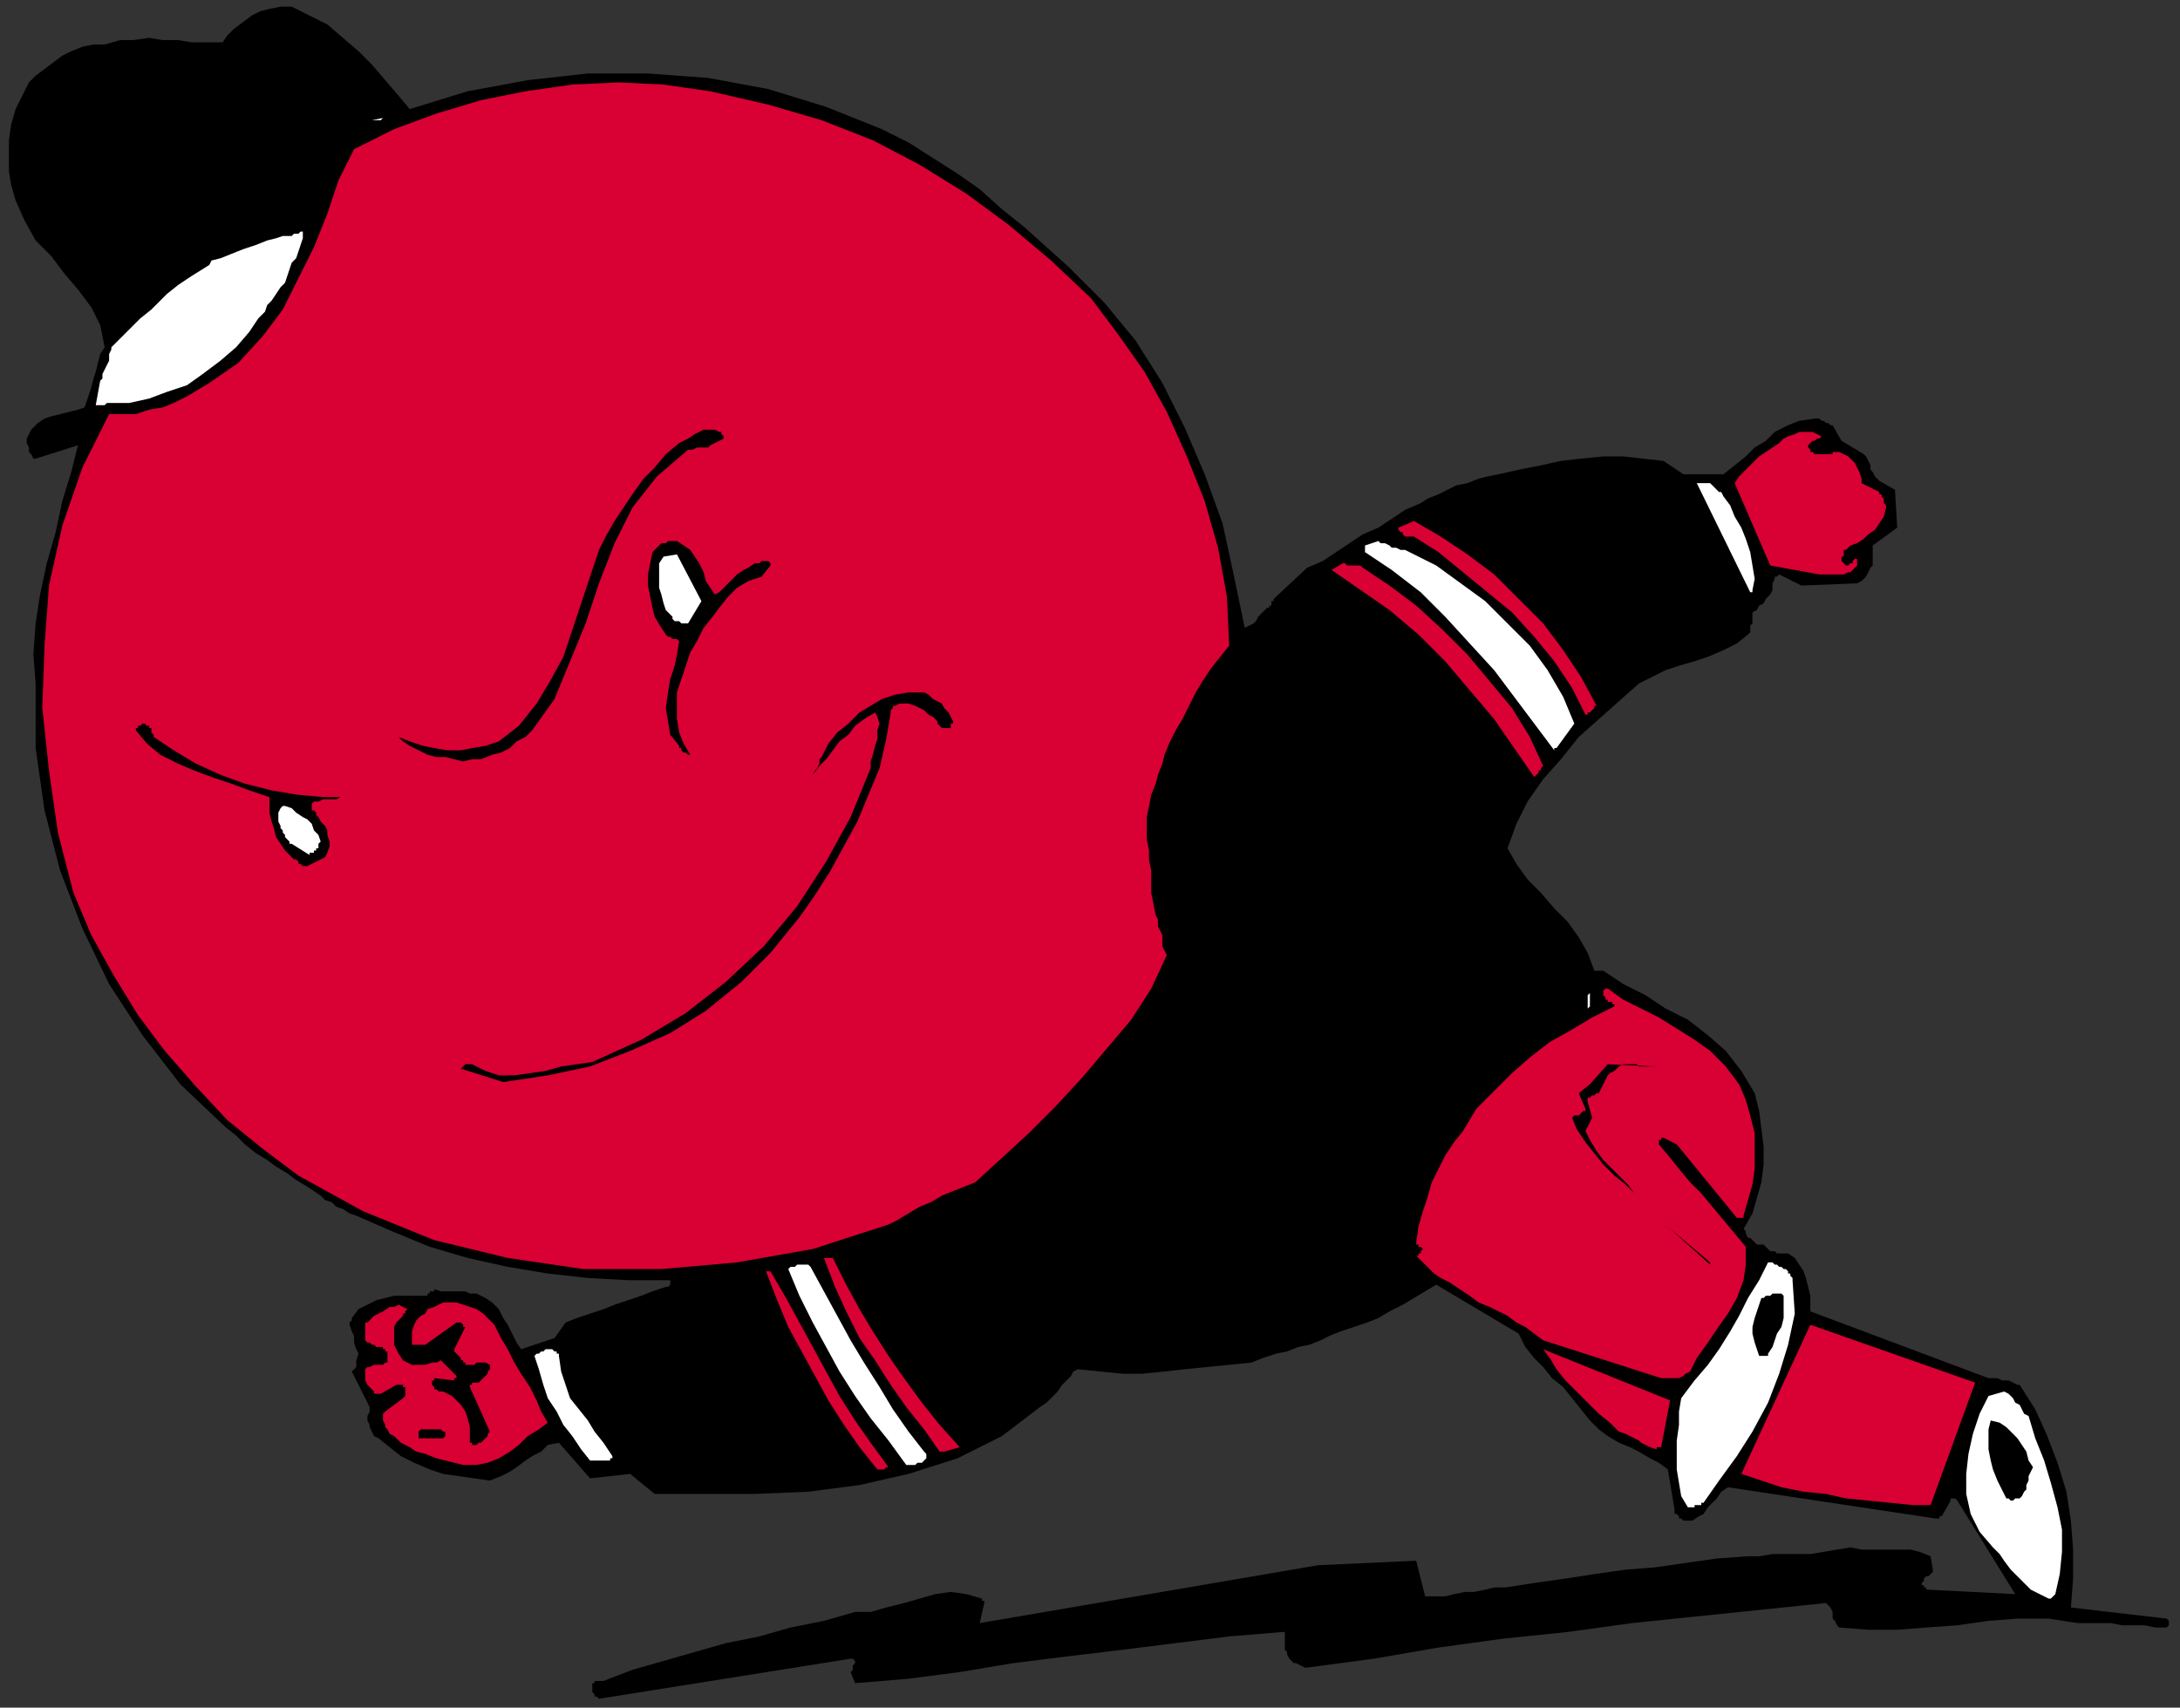
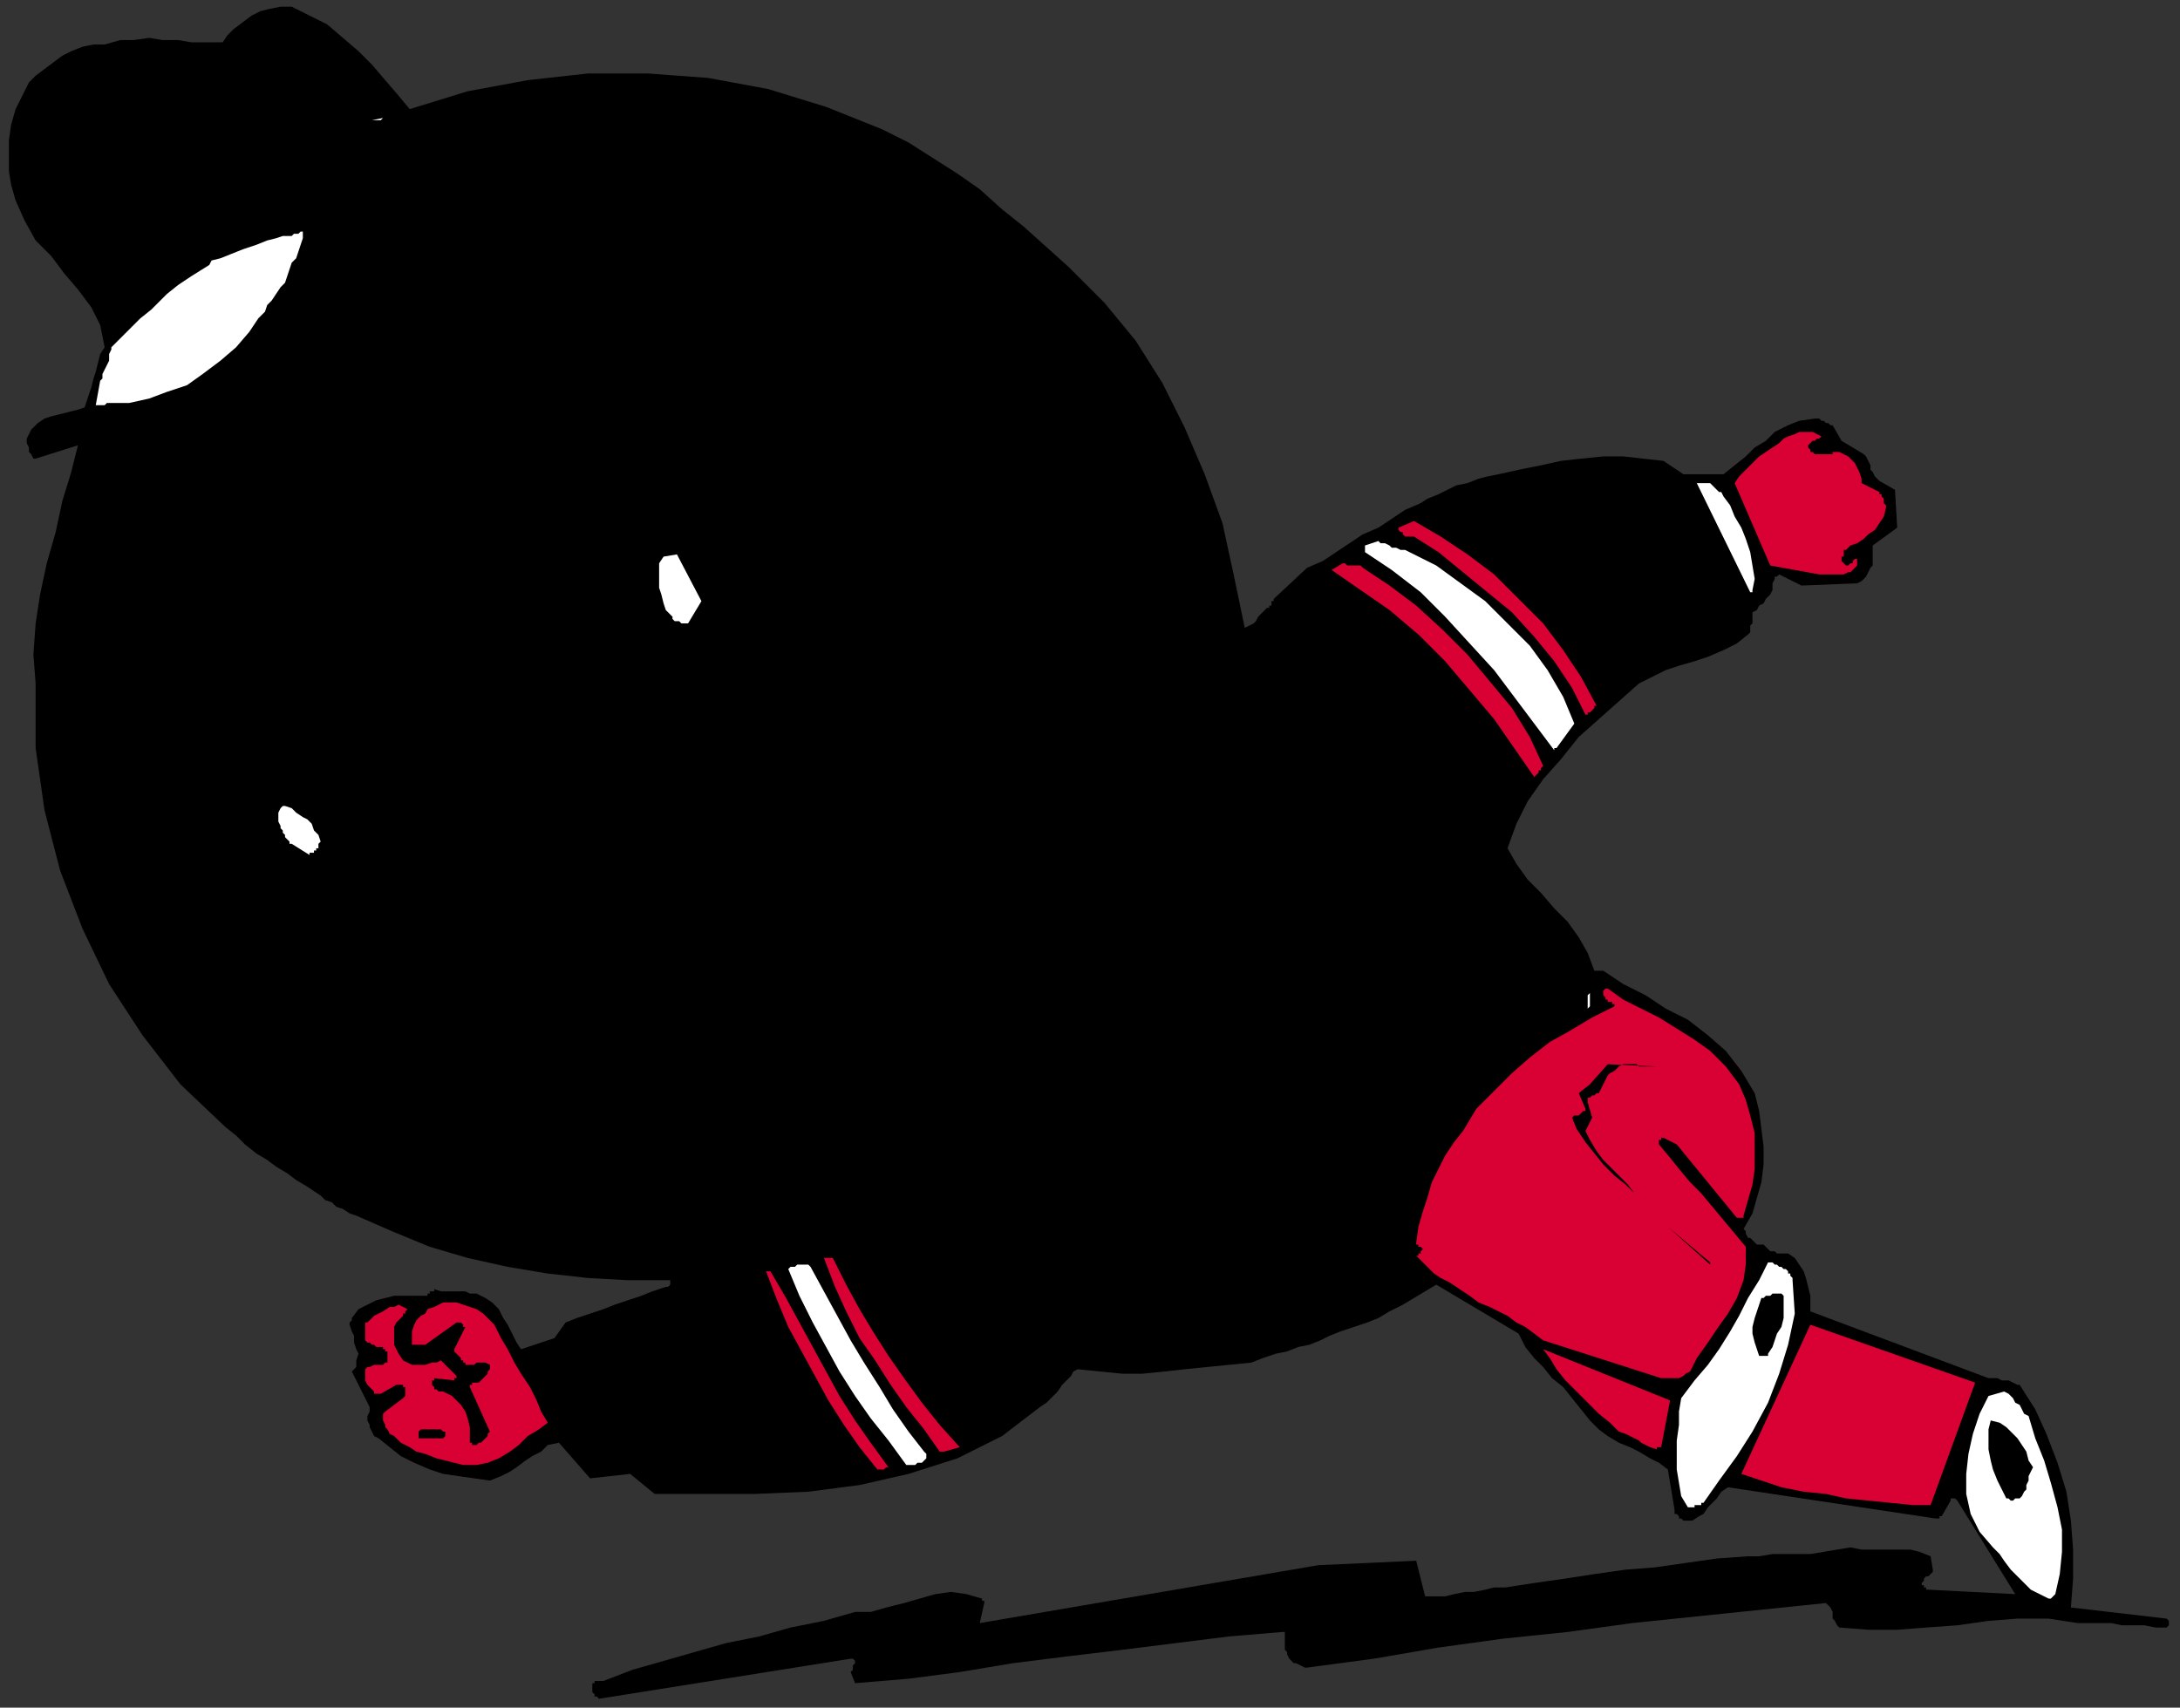
<svg xmlns="http://www.w3.org/2000/svg" xmlns:ns1="http://sodipodi.sourceforge.net/DTD/sodipodi-0.dtd" xmlns:ns2="http://www.inkscape.org/namespaces/inkscape" version="1.0" width="259.027mm" height="202.935mm" id="svg95" ns1:docname="CMISC066.WMF">
  <rect width="100%" height="100%" fill="#333333" stroke="none" />
  <ns1:namedview pagecolor="#ffffff" bordercolor="#666666" borderopacity="1" objecttolerance="10" gridtolerance="10" guidetolerance="10" ns2:pageopacity="0" ns2:pageshadow="2" ns2:window-width="640" ns2:window-height="480" id="namedview97" />
  <defs id="defs3">
    <pattern id="WMFhbasepattern" patternUnits="userSpaceOnUse" width="6" height="6" x="0" y="0" />
  </defs>
  <path style="fill:none;stroke:none;" d="  M 0,0   L 978,0   L 978,766   L 0,766   z " id="path5" />
  <path style="fill:#000000;fill-rule:evenodd;fill-opacity:1;stroke:none;" d="  M 269,763   L 382,745   L 383,745   L 384,746   L 384,746   L 384,747   L 383,748   L 383,749   L 383,750   L 382,751   L 384,756   L 408,754   L 431,751   L 455,747   L 479,744   L 504,741   L 528,738   L 552,735   L 576,733   L 577,733   L 577,734   L 577,735   L 577,737   L 577,738   L 577,739   L 577,741   L 578,742   L 578,743   L 579,745   L 580,746   L 581,747   L 582,747   L 584,748   L 586,749   L 587,749   L 617,745   L 646,740   L 675,736   L 704,733   L 733,729   L 762,726   L 791,723   L 820,720   L 821,721   L 822,722   L 823,724   L 823,725   L 823,727   L 824,728   L 825,730   L 826,731   L 839,732   L 852,732   L 865,731   L 879,730   L 893,728   L 906,727   L 920,727   L 933,729   L 938,729   L 943,729   L 948,729   L 953,730   L 958,730   L 963,730   L 968,731   L 973,731   L 974,730   L 974,730   L 974,729   L 974,729   L 974,728   L 974,728   L 973,727   L 973,727   L 930,722   L 931,709   L 931,696   L 930,683   L 928,670   L 924,657   L 919,644   L 914,633   L 907,622   L 906,622   L 904,621   L 902,620   L 901,620   L 899,620   L 897,619   L 895,619   L 893,619   L 813,589   L 813,586   L 813,582   L 812,578   L 811,574   L 810,571   L 808,568   L 806,565   L 803,563   L 802,563   L 801,563   L 800,563   L 799,563   L 798,563   L 797,562   L 797,562   L 796,562   L 795,562   L 794,561   L 794,561   L 793,560   L 793,560   L 792,559   L 791,559   L 790,559   L 789,559   L 788,558   L 787,557   L 786,556   L 785,556   L 784,554   L 784,553   L 783,552   L 787,545   L 789,538   L 791,531   L 792,523   L 792,515   L 791,507   L 790,499   L 788,491   L 782,481   L 775,472   L 767,465   L 758,458   L 748,453   L 739,447   L 729,442   L 720,436   L 720,436   L 719,436   L 719,436   L 718,436   L 718,436   L 717,436   L 717,436   L 716,436   L 713,428   L 709,421   L 704,414   L 698,408   L 692,401   L 686,395   L 681,388   L 677,381   L 681,370   L 686,360   L 693,350   L 701,341   L 709,331   L 718,323   L 727,315   L 736,307   L 742,304   L 748,301   L 754,299   L 761,297   L 767,295   L 774,292   L 780,289   L 785,285   L 786,284   L 786,282   L 786,281   L 787,280   L 787,279   L 787,278   L 787,277   L 787,275   L 789,274   L 790,272   L 792,271   L 793,269   L 795,267   L 796,265   L 796,262   L 797,260   L 797,259   L 797,259   L 797,259   L 797,259   L 797,259   L 798,259   L 798,259   L 799,258   L 809,263   L 834,262   L 836,261   L 837,260   L 838,259   L 839,257   L 840,255   L 841,254   L 841,252   L 841,250   L 841,249   L 841,248   L 841,248   L 841,247   L 841,247   L 841,246   L 841,246   L 841,245   L 852,237   L 851,220   L 844,216   L 843,215   L 842,214   L 841,212   L 840,211   L 840,209   L 839,207   L 838,205   L 837,204   L 827,198   L 823,191   L 822,191   L 821,190   L 820,190   L 819,189   L 818,189   L 817,188   L 816,188   L 815,188   L 808,189   L 803,191   L 797,194   L 793,198   L 788,201   L 784,205   L 779,209   L 774,213   L 756,213   L 747,207   L 738,206   L 729,205   L 720,205   L 710,206   L 701,207   L 692,209   L 682,211   L 673,213   L 668,214   L 664,215   L 659,217   L 654,218   L 650,220   L 646,222   L 641,224   L 638,226   L 631,229   L 625,233   L 619,237   L 612,240   L 606,244   L 600,248   L 594,252   L 587,255   L 572,269   L 572,269   L 572,270   L 571,270   L 571,270   L 571,271   L 571,272   L 570,272   L 570,273   L 569,273   L 567,275   L 566,276   L 565,277   L 564,279   L 563,280   L 561,281   L 559,282   L 554,258   L 549,235   L 541,213   L 532,192   L 522,172   L 510,153   L 496,136   L 480,120   L 470,111   L 460,102   L 450,94   L 440,85   L 430,78   L 419,71   L 408,64   L 396,58   L 371,48   L 345,40   L 318,35   L 291,33   L 264,33   L 237,36   L 210,41   L 184,49   L 179,43   L 173,36   L 167,29   L 161,23   L 154,17   L 147,11   L 139,7   L 131,3   L 126,3   L 121,4   L 117,5   L 113,7   L 109,10   L 105,13   L 102,16   L 100,19   L 93,19   L 86,19   L 80,18   L 73,18   L 67,17   L 60,18   L 54,18   L 47,20   L 42,20   L 37,21   L 32,23   L 28,25   L 24,28   L 20,31   L 16,34   L 13,37   L 10,43   L 7,49   L 5,56   L 4,63   L 4,70   L 4,77   L 5,83   L 7,90   L 11,99   L 16,108   L 23,115   L 29,123   L 35,130   L 41,138   L 45,146   L 47,156   L 45,159   L 44,163   L 43,167   L 42,170   L 41,174   L 40,177   L 39,180   L 38,183   L 35,184   L 31,185   L 27,186   L 23,187   L 20,188   L 17,190   L 14,193   L 12,197   L 12,198   L 12,199   L 13,201   L 13,202   L 13,203   L 14,204   L 15,206   L 16,206   L 35,200   L 32,212   L 28,225   L 25,239   L 21,253   L 18,267   L 16,280   L 15,294   L 16,307   L 16,336   L 20,364   L 27,391   L 37,417   L 49,442   L 64,465   L 81,487   L 101,506   L 106,510   L 110,514   L 115,518   L 120,521   L 124,524   L 129,527   L 133,530   L 138,533   L 141,535   L 144,537   L 146,539   L 149,540   L 151,542   L 154,543   L 157,545   L 160,546   L 176,553   L 193,560   L 210,565   L 228,569   L 246,572   L 264,574   L 282,575   L 299,575   L 300,575   L 301,575   L 301,576   L 301,577   L 301,577   L 300,578   L 300,578   L 299,578   L 293,580   L 288,582   L 282,584   L 276,586   L 271,588   L 265,590   L 259,592   L 254,594   L 249,601   L 234,606   L 232,603   L 230,599   L 228,595   L 226,592   L 224,588   L 221,585   L 218,583   L 214,581   L 211,581   L 209,580   L 206,580   L 204,580   L 202,580   L 200,580   L 198,580   L 195,579   L 195,580   L 194,580   L 194,580   L 193,580   L 193,581   L 192,581   L 192,582   L 191,582   L 186,582   L 182,582   L 177,582   L 173,583   L 169,584   L 165,586   L 161,588   L 158,592   L 158,593   L 158,593   L 157,594   L 157,594   L 157,594   L 157,595   L 157,595   L 157,595   L 158,598   L 159,600   L 159,603   L 160,606   L 161,608   L 160,611   L 160,614   L 158,616   L 166,632   L 166,634   L 165,636   L 165,638   L 166,640   L 166,641   L 167,643   L 168,645   L 170,646   L 175,650   L 180,654   L 186,657   L 193,660   L 199,662   L 206,663   L 213,664   L 220,665   L 225,663   L 229,661   L 232,659   L 236,656   L 239,654   L 243,652   L 246,649   L 251,648   L 265,664   L 283,662   L 294,671   L 316,671   L 339,671   L 363,670   L 386,667   L 408,662   L 430,655   L 450,645   L 467,632   L 470,630   L 473,627   L 475,625   L 477,622   L 479,620   L 481,618   L 482,616   L 484,615   L 494,616   L 504,617   L 513,617   L 523,616   L 532,615   L 542,614   L 552,613   L 562,612   L 567,610   L 573,608   L 578,607   L 583,605   L 588,604   L 593,602   L 597,600   L 602,598   L 608,596   L 614,594   L 619,592   L 624,589   L 630,586   L 635,583   L 640,580   L 645,577   L 682,599   L 685,605   L 689,610   L 693,614   L 697,619   L 702,623   L 706,628   L 710,633   L 714,638   L 718,642   L 722,645   L 727,648   L 732,650   L 736,652   L 741,655   L 745,657   L 749,660   L 752,678   L 752,679   L 752,680   L 753,680   L 754,681   L 754,682   L 755,682   L 756,683   L 757,683   L 760,683   L 763,681   L 765,680   L 767,677   L 769,675   L 771,673   L 773,670   L 776,668   L 869,682   L 869,682   L 869,682   L 870,682   L 870,682   L 870,682   L 871,682   L 871,681   L 872,681   L 876,674   L 876,673   L 876,673   L 877,673   L 877,673   L 877,673   L 878,673   L 878,673   L 879,674   L 905,716   L 866,714   L 866,714   L 865,714   L 865,714   L 865,713   L 864,713   L 864,713   L 864,712   L 863,712   L 863,711   L 864,710   L 864,709   L 865,708   L 866,708   L 867,707   L 868,706   L 868,705   L 867,699   L 862,697   L 858,696   L 854,696   L 850,696   L 845,696   L 841,696   L 836,696   L 831,695   L 825,696   L 819,697   L 813,698   L 807,698   L 802,698   L 796,698   L 790,699   L 785,699   L 771,700   L 757,702   L 743,704   L 730,705   L 716,707   L 703,709   L 689,711   L 676,713   L 671,713   L 667,714   L 662,715   L 658,715   L 653,716   L 649,717   L 645,717   L 640,717   L 636,701   L 592,703   L 440,729   L 442,720   L 442,720   L 442,720   L 442,719   L 442,719   L 441,719   L 441,718   L 441,718   L 441,718   L 434,716   L 427,715   L 420,716   L 413,718   L 406,720   L 398,722   L 391,724   L 384,724   L 370,728   L 355,731   L 341,735   L 326,738   L 312,742   L 298,746   L 284,750   L 271,755   L 270,755   L 270,755   L 269,755   L 269,755   L 269,755   L 268,755   L 268,755   L 268,755   L 268,755   L 267,755   L 267,755   L 267,755   L 267,755   L 267,755   L 267,756   L 266,756   L 266,757   L 266,758   L 266,759   L 266,760   L 267,761   L 267,762   L 268,762   L 269,763   L 269,763   L 269,763   L 269,763   L 269,763  z " id="path7" />
  <path style="fill:#ffffff;fill-rule:evenodd;fill-opacity:1;stroke:none;" d="  M 920,718   L 920,718   L 921,718   L 921,718   L 922,717   L 922,717   L 922,717   L 922,717   L 923,716   L 925,707   L 926,697   L 926,687   L 924,677   L 921,666   L 918,656   L 914,646   L 911,636   L 909,635   L 908,633   L 907,631   L 905,630   L 904,628   L 903,627   L 902,626   L 900,625   L 893,627   L 889,635   L 886,644   L 884,653   L 883,662   L 883,671   L 885,680   L 889,688   L 895,695   L 898,698   L 900,701   L 903,705   L 906,708   L 909,711   L 912,714   L 916,716   L 920,718  z " id="path9" />
  <path style="fill:#ffffff;fill-rule:evenodd;fill-opacity:1;stroke:none;" d="  M 760,677   L 761,677   L 761,676   L 762,676   L 762,676   L 763,676   L 764,676   L 764,675   L 765,675   L 772,665   L 780,654   L 787,643   L 794,630   L 799,617   L 803,604   L 806,590   L 805,575   L 805,574   L 804,573   L 804,573   L 804,572   L 803,572   L 803,571   L 803,571   L 803,571   L 802,570   L 801,570   L 800,569   L 799,569   L 798,568   L 797,568   L 796,567   L 794,567   L 790,575   L 785,583   L 781,591   L 777,598   L 772,606   L 767,613   L 761,620   L 755,628   L 754,634   L 754,640   L 753,647   L 753,653   L 753,660   L 754,666   L 755,672   L 758,677   L 758,677   L 759,677   L 759,677   L 759,677   L 760,677   L 760,677   L 760,677   L 760,677  z " id="path11" />
  <path style="fill:#d90033;fill-rule:evenodd;fill-opacity:1;stroke:none;" d="  M 859,676   L 867,676   L 887,621   L 813,595   L 782,662   L 791,665   L 800,668   L 810,670   L 820,671   L 829,673   L 839,674   L 849,675   L 859,676  z " id="path13" />
  <path style="fill:#000000;fill-rule:evenodd;fill-opacity:1;stroke:none;" d="  M 903,674   L 903,674   L 904,674   L 904,674   L 905,673   L 905,673   L 906,673   L 907,673   L 907,673   L 908,672   L 909,670   L 910,669   L 910,667   L 911,665   L 911,663   L 912,661   L 913,659   L 911,656   L 910,652   L 908,649   L 906,646   L 904,644   L 901,641   L 898,639   L 894,638   L 893,642   L 893,647   L 893,651   L 894,656   L 895,660   L 897,665   L 899,669   L 901,673   L 901,673   L 901,673   L 902,673   L 902,673   L 902,673   L 902,673   L 902,673   L 903,674  z " id="path15" />
  <path style="fill:#000000;fill-rule:evenodd;fill-opacity:1;stroke:none;" d="  M 304,669   L 385,662   L 385,662   L 385,661   L 385,661   L 386,661   L 386,661   L 386,660   L 386,660   L 386,659   L 379,650   L 372,640   L 366,630   L 360,619   L 355,609   L 349,597   L 344,586   L 340,574   L 261,594   L 256,606   L 260,616   L 265,625   L 269,634   L 274,642   L 280,650   L 287,657   L 294,663   L 303,669   L 303,669   L 303,669   L 303,669   L 304,669  z " id="path17" />
  <path style="fill:#000000;fill-rule:evenodd;fill-opacity:1;stroke:none;" d="  M 905,666   L 906,665   L 907,663   L 907,661   L 907,659   L 906,657   L 906,655   L 905,653   L 904,651   L 903,650   L 903,649   L 902,649   L 902,648   L 901,648   L 901,648   L 900,647   L 900,647   L 899,649   L 899,651   L 899,654   L 899,657   L 900,660   L 901,663   L 903,665   L 904,667   L 904,667   L 904,667   L 904,667   L 905,667   L 905,667   L 905,667   L 905,666   L 905,666  z " id="path19" />
  <path style="fill:#d90033;fill-rule:evenodd;fill-opacity:1;stroke:none;" d="  M 395,660   L 395,660   L 396,660   L 396,660   L 397,660   L 397,660   L 398,659   L 398,659   L 399,659   L 391,648   L 384,638   L 377,627   L 371,616   L 365,605   L 359,594   L 353,583   L 346,571   L 346,571   L 346,571   L 346,571   L 345,571   L 345,571   L 345,571   L 344,571   L 344,571   L 349,584   L 354,596   L 360,607   L 366,618   L 372,629   L 379,640   L 386,650   L 394,660   L 394,660   L 394,660   L 395,660   L 395,660  z " id="path21" />
  <path style="fill:#d90033;fill-rule:evenodd;fill-opacity:1;stroke:none;" d="  M 208,658   L 214,658   L 219,657   L 224,655   L 229,652   L 233,649   L 237,645   L 242,642   L 246,639   L 243,634   L 241,629   L 238,623   L 234,617   L 231,612   L 228,606   L 225,601   L 222,595   L 219,592   L 217,590   L 214,588   L 211,587   L 208,586   L 205,585   L 202,585   L 199,585   L 197,586   L 195,587   L 192,588   L 191,590   L 189,591   L 187,593   L 186,595   L 185,598   L 185,599   L 185,600   L 185,601   L 185,602   L 185,602   L 185,603   L 185,604   L 185,604   L 191,604   L 205,594   L 206,594   L 206,594   L 207,594   L 207,594   L 208,595   L 208,595   L 208,596   L 209,596   L 204,606   L 204,607   L 205,608   L 205,608   L 205,608   L 206,609   L 206,609   L 207,610   L 207,611   L 207,611   L 208,611   L 208,612   L 209,612   L 209,612   L 209,613   L 210,613   L 211,613   L 212,613   L 213,613   L 214,612   L 215,612   L 216,612   L 217,612   L 218,612   L 220,613   L 220,614   L 220,615   L 220,615   L 219,616   L 219,617   L 218,618   L 217,619   L 216,620   L 216,620   L 215,621   L 215,621   L 214,621   L 214,621   L 214,621   L 213,621   L 212,621   L 212,621   L 212,621   L 212,622   L 211,622   L 211,622   L 211,623   L 211,623   L 211,623   L 220,643   L 219,644   L 219,645   L 218,646   L 217,647   L 216,648   L 215,648   L 214,649   L 213,649   L 213,649   L 213,649   L 212,649   L 212,649   L 212,649   L 212,648   L 211,648   L 211,648   L 211,644   L 211,641   L 210,637   L 209,634   L 207,631   L 205,629   L 203,627   L 199,625   L 198,625   L 197,625   L 197,625   L 196,624   L 196,624   L 195,624   L 195,623   L 194,622   L 194,622   L 194,621   L 194,621   L 194,621   L 194,620   L 194,620   L 195,620   L 195,619   L 204,620   L 204,620   L 204,620   L 204,620   L 204,619   L 204,619   L 205,619   L 205,618   L 205,618   L 198,611   L 196,612   L 194,612   L 191,613   L 189,613   L 187,613   L 185,613   L 183,612   L 181,611   L 179,608   L 178,606   L 177,604   L 177,602   L 177,600   L 177,598   L 177,596   L 178,594   L 179,593   L 180,592   L 181,591   L 181,590   L 182,590   L 182,589   L 183,588   L 183,588   L 181,587   L 179,586   L 177,587   L 175,587   L 172,589   L 170,590   L 168,591   L 166,593   L 166,593   L 165,594   L 165,594   L 164,594   L 164,595   L 164,595   L 164,596   L 164,596   L 164,597   L 164,598   L 164,598   L 164,598   L 164,599   L 164,599   L 164,600   L 164,601   L 164,602   L 165,603   L 166,603   L 167,604   L 168,604   L 169,605   L 171,605   L 172,605   L 172,606   L 173,606   L 173,607   L 174,607   L 174,608   L 174,609   L 174,610   L 174,611   L 174,612   L 173,612   L 172,613   L 170,613   L 169,613   L 168,613   L 166,614   L 165,614   L 164,615   L 164,617   L 164,618   L 164,620   L 165,622   L 166,623   L 167,624   L 168,625   L 168,626   L 168,626   L 169,626   L 169,626   L 169,626   L 170,626   L 170,626   L 171,626   L 178,622   L 178,622   L 178,622   L 179,622   L 179,622   L 180,622   L 180,622   L 180,622   L 181,622   L 181,623   L 182,623   L 182,624   L 182,625   L 182,626   L 182,626   L 182,627   L 181,628   L 173,634   L 172,635   L 172,637   L 172,638   L 173,640   L 173,641   L 174,642   L 175,644   L 177,645   L 180,648   L 184,650   L 187,652   L 191,653   L 196,655   L 200,656   L 204,657   L 208,658  z " id="path23" />
  <path style="fill:#ffffff;fill-rule:evenodd;fill-opacity:1;stroke:none;" d="  M 408,658   L 409,658   L 410,658   L 411,658   L 412,657   L 413,657   L 414,657   L 415,656   L 416,655   L 416,655   L 416,654   L 416,654   L 416,654   L 416,653   L 416,653   L 415,652   L 415,652   L 408,643   L 401,633   L 395,623   L 388,612   L 382,602   L 376,591   L 370,580   L 364,569   L 363,568   L 362,568   L 361,568   L 359,568   L 358,568   L 357,569   L 355,569   L 354,570   L 359,582   L 365,594   L 371,605   L 377,616   L 384,627   L 391,637   L 399,647   L 407,658   L 407,658   L 407,658   L 407,658   L 407,658   L 407,658   L 408,658   L 408,658   L 408,658  z " id="path25" />
-   <path style="fill:#ffffff;fill-rule:evenodd;fill-opacity:1;stroke:none;" d="  M 266,656   L 272,656   L 273,656   L 273,656   L 274,656   L 274,655   L 274,655   L 275,655   L 275,654   L 275,654   L 271,648   L 267,643   L 264,638   L 260,633   L 256,628   L 254,622   L 252,616   L 251,609   L 251,609   L 251,608   L 250,608   L 250,608   L 250,608   L 250,607   L 249,607   L 249,607   L 248,606   L 247,606   L 245,606   L 244,607   L 243,607   L 242,608   L 241,608   L 240,609   L 242,615   L 244,622   L 246,628   L 250,634   L 253,640   L 257,645   L 261,651   L 265,656   L 265,656   L 265,656   L 266,656   L 266,656   L 266,656   L 266,656   L 266,656   L 266,656  z " id="path27" />
  <path style="fill:#d90033;fill-rule:evenodd;fill-opacity:1;stroke:none;" d="  M 424,652   L 431,650   L 422,640   L 414,630   L 406,619   L 399,609   L 392,598   L 386,588   L 380,577   L 374,565   L 373,565   L 373,565   L 372,565   L 372,565   L 371,565   L 371,565   L 370,565   L 370,565   L 375,578   L 380,589   L 386,601   L 393,611   L 400,622   L 407,632   L 415,642   L 422,652   L 422,652   L 423,652   L 423,652   L 423,652   L 423,652   L 423,652   L 424,652   L 424,652  z " id="path29" />
  <path style="fill:#d90033;fill-rule:evenodd;fill-opacity:1;stroke:none;" d="  M 744,650   L 744,650   L 745,650   L 745,650   L 745,650   L 745,650   L 746,650   L 746,650   L 746,650   L 750,629   L 693,606   L 696,610   L 699,615   L 703,620   L 708,625   L 713,630   L 718,635   L 723,639   L 727,643   L 730,644   L 732,645   L 734,646   L 736,647   L 737,648   L 739,649   L 741,650   L 744,651   L 744,651   L 744,650   L 744,650   L 744,650  z " id="path31" />
  <path style="fill:#000000;fill-rule:evenodd;fill-opacity:1;stroke:none;" d="  M 189,646   L 198,646   L 198,646   L 199,646   L 199,646   L 200,645   L 200,645   L 200,645   L 200,644   L 200,643   L 199,643   L 198,642   L 197,642   L 195,642   L 194,642   L 192,642   L 191,642   L 189,642   L 189,642   L 188,643   L 188,643   L 188,644   L 188,644   L 188,645   L 188,646   L 188,646   L 188,646   L 189,646   L 189,646   L 189,646  z " id="path33" />
-   <path style="fill:#d90033;fill-rule:evenodd;fill-opacity:1;stroke:none;" d="  M 438,531   L 450,520   L 462,509   L 474,497   L 486,484   L 497,471   L 508,458   L 517,444   L 524,429   L 523,427   L 522,425   L 522,423   L 522,420   L 521,418   L 520,416   L 520,413   L 519,411   L 518,406   L 517,401   L 517,396   L 517,391   L 516,386   L 516,382   L 515,377   L 515,372   L 515,367   L 516,362   L 517,357   L 519,352   L 520,348   L 522,343   L 523,339   L 525,334   L 528,328   L 531,323   L 534,317   L 537,311   L 540,306   L 544,300   L 548,295   L 552,290   L 551,268   L 547,246   L 541,225   L 533,205   L 524,185   L 514,167   L 502,150   L 490,134   L 472,117   L 453,101   L 434,87   L 413,74   L 392,63   L 369,54   L 345,47   L 319,41   L 298,38   L 278,37   L 257,38   L 236,41   L 216,45   L 196,51   L 177,58   L 159,67   L 152,81   L 147,96   L 141,111   L 134,125   L 127,139   L 118,151   L 107,163   L 94,172   L 89,175   L 84,178   L 78,181   L 73,183   L 67,184   L 61,186   L 55,186   L 49,186   L 37,210   L 28,236   L 22,263   L 20,290   L 19,318   L 22,346   L 26,374   L 33,401   L 41,420   L 51,438   L 62,456   L 74,472   L 88,488   L 102,503   L 118,516   L 134,528   L 163,544   L 195,557   L 228,565   L 262,570   L 297,570   L 331,567   L 365,561   L 399,550   L 403,548   L 408,545   L 413,542   L 418,540   L 423,537   L 428,535   L 433,533   L 438,531  z " id="path35" />
  <path style="fill:#000000;fill-rule:evenodd;fill-opacity:1;stroke:none;" d="  M 440,538   L 433,541   L 426,544   L 419,547   L 412,550   L 404,552   L 397,555   L 390,558   L 383,562   L 383,567   L 385,573   L 387,579   L 390,584   L 394,589   L 397,595   L 400,600   L 403,605   L 407,610   L 411,616   L 415,622   L 419,627   L 424,632   L 428,637   L 433,641   L 439,645   L 444,642   L 449,640   L 453,637   L 458,633   L 462,629   L 466,625   L 470,621   L 472,616   L 472,616   L 472,615   L 473,615   L 473,614   L 473,614   L 473,613   L 473,613   L 473,613   L 494,612   L 515,611   L 536,609   L 557,605   L 578,600   L 599,594   L 618,586   L 637,576   L 636,575   L 635,574   L 634,573   L 633,572   L 631,571   L 630,569   L 630,568   L 629,566   L 630,553   L 633,540   L 638,529   L 644,518   L 651,507   L 658,497   L 666,488   L 674,478   L 679,474   L 684,470   L 689,467   L 695,464   L 699,461   L 704,458   L 707,453   L 710,448   L 710,447   L 710,447   L 710,446   L 710,446   L 709,446   L 709,445   L 709,444   L 709,444   L 710,441   L 710,438   L 710,435   L 709,433   L 708,430   L 707,428   L 705,425   L 704,424   L 699,419   L 695,415   L 691,411   L 687,406   L 683,402   L 680,398   L 677,394   L 675,390   L 673,411   L 672,411   L 672,411   L 672,411   L 672,412   L 672,412   L 671,412   L 671,411   L 670,411   L 669,405   L 668,398   L 669,392   L 670,385   L 672,379   L 675,372   L 678,367   L 681,361   L 681,360   L 682,359   L 683,359   L 683,358   L 684,357   L 684,357   L 684,356   L 685,355   L 680,345   L 675,335   L 669,327   L 662,319   L 655,311   L 647,303   L 639,295   L 632,287   L 627,283   L 622,279   L 617,275   L 612,271   L 607,267   L 602,265   L 596,264   L 590,263   L 577,274   L 566,285   L 556,297   L 547,310   L 539,323   L 532,337   L 527,352   L 523,368   L 523,374   L 524,380   L 524,386   L 525,391   L 526,397   L 527,402   L 528,408   L 529,414   L 529,424   L 527,433   L 523,442   L 518,450   L 513,458   L 507,465   L 501,473   L 496,481   L 489,489   L 481,496   L 474,504   L 467,511   L 460,518   L 453,524   L 446,531   L 440,538  z " id="path37" />
  <path style="fill:#000000;fill-rule:evenodd;fill-opacity:1;stroke:none;" d="  M 858,629   L 809,613   L 858,629  z " id="path39" />
  <path style="fill:#d90033;fill-rule:evenodd;fill-opacity:1;stroke:none;" d="  M 746,619   L 748,619   L 749,619   L 751,619   L 753,619   L 754,619   L 756,618   L 757,617   L 759,616   L 762,610   L 767,603   L 771,597   L 776,590   L 780,583   L 783,575   L 784,568   L 784,560   L 779,554   L 774,548   L 769,542   L 764,536   L 759,531   L 754,525   L 750,520   L 745,514   L 745,513   L 745,513   L 745,512   L 745,512   L 746,512   L 746,511   L 747,511   L 747,511   L 753,514   L 780,547   L 781,547   L 781,547   L 781,547   L 782,547   L 782,547   L 782,547   L 783,547   L 783,546   L 785,539   L 787,532   L 788,525   L 788,517   L 788,509   L 786,501   L 784,494   L 781,487   L 775,479   L 768,472   L 761,467   L 753,462   L 745,457   L 737,453   L 729,449   L 722,444   L 721,444   L 720,445   L 720,445   L 720,446   L 720,447   L 721,448   L 721,449   L 722,449   L 722,450   L 722,450   L 723,450   L 723,450   L 724,450   L 724,451   L 725,451   L 725,452   L 715,457   L 705,463   L 696,468   L 687,475   L 679,482   L 671,490   L 663,498   L 657,508   L 653,513   L 649,519   L 646,525   L 643,531   L 641,538   L 639,544   L 637,551   L 636,558   L 636,558   L 636,559   L 637,559   L 637,559   L 637,560   L 638,560   L 638,560   L 639,561   L 639,561   L 638,562   L 638,562   L 638,562   L 638,563   L 637,563   L 637,564   L 636,564   L 639,567   L 641,569   L 644,572   L 647,574   L 651,576   L 654,578   L 657,580   L 660,582   L 664,585   L 669,587   L 673,589   L 677,591   L 681,594   L 685,596   L 689,599   L 693,602   L 746,619  z " id="path41" />
  <path style="fill:#000000;fill-rule:evenodd;fill-opacity:1;stroke:none;" d="  M 791,609   L 792,609   L 792,609   L 793,609   L 793,609   L 793,609   L 794,609   L 794,608   L 794,608   L 796,605   L 797,602   L 798,599   L 800,596   L 801,592   L 801,589   L 801,586   L 801,582   L 800,581   L 799,581   L 797,581   L 796,581   L 795,582   L 793,582   L 792,583   L 791,583   L 790,586   L 789,589   L 788,592   L 787,596   L 787,599   L 788,603   L 789,606   L 790,609   L 790,609   L 790,609   L 791,609   L 791,609   L 791,609   L 791,609   L 791,609   L 791,609  z " id="path43" />
  <path style="fill:#000000;fill-rule:evenodd;fill-opacity:1;stroke:none;" d="  M 535,601   L 538,602   L 542,602   L 546,602   L 550,601   L 553,600   L 557,599   L 560,597   L 562,594   L 562,593   L 562,593   L 563,592   L 563,592   L 563,591   L 563,591   L 563,590   L 563,589   L 545,587   L 545,587   L 545,587   L 545,587   L 545,586   L 545,586   L 545,586   L 545,586   L 545,585   L 582,575   L 582,574   L 583,573   L 583,572   L 584,571   L 585,570   L 585,569   L 586,568   L 586,566   L 532,575   L 531,574   L 531,574   L 531,573   L 530,573   L 530,573   L 530,572   L 529,571   L 529,571   L 526,569   L 523,567   L 520,566   L 516,566   L 512,565   L 509,566   L 505,567   L 502,568   L 497,571   L 492,574   L 488,577   L 483,581   L 479,584   L 475,588   L 471,592   L 467,596   L 535,601  z " id="path45" />
  <path style="fill:#000000;fill-rule:evenodd;fill-opacity:1;stroke:none;" d="  M 793,602   L 797,587   L 796,587   L 795,587   L 794,588   L 793,589   L 793,589   L 792,590   L 792,591   L 791,592   L 791,602   L 791,602   L 792,602   L 792,602   L 792,602   L 792,602   L 793,602   L 793,602   L 793,602  z " id="path47" />
  <path style="fill:#000000;fill-rule:evenodd;fill-opacity:1;stroke:none;" d="  M 768,567   L 749,551   L 768,568   L 768,568   L 768,567   L 768,567   L 768,567  z " id="path49" />
  <path style="fill:#000000;fill-rule:evenodd;fill-opacity:1;stroke:none;" d="  M 533,563   L 545,562   L 557,562   L 569,562   L 581,561   L 592,558   L 601,553   L 609,545   L 615,535   L 616,534   L 616,534   L 616,533   L 616,532   L 616,532   L 617,531   L 617,531   L 617,531   L 601,529   L 585,548   L 584,548   L 583,548   L 582,548   L 582,547   L 581,547   L 581,546   L 580,546   L 580,545   L 580,544   L 580,544   L 581,543   L 581,543   L 581,542   L 581,541   L 581,540   L 581,540   L 570,538   L 568,539   L 567,540   L 565,542   L 564,543   L 563,545   L 562,547   L 560,549   L 559,550   L 558,551   L 556,552   L 555,552   L 553,552   L 552,552   L 550,551   L 549,551   L 547,550   L 561,531   L 561,530   L 561,530   L 561,530   L 561,530   L 560,529   L 560,529   L 560,529   L 559,529   L 559,529   L 559,529   L 559,529   L 559,529   L 558,529   L 558,529   L 558,530   L 557,530   L 542,530   L 518,559   L 518,560   L 518,560   L 518,560   L 518,561   L 518,561   L 518,561   L 518,561   L 519,562   L 533,563  z " id="path51" />
  <path style="fill:#000000;fill-rule:evenodd;fill-opacity:1;stroke:none;" d="  M 737,540   L 734,536   L 731,532   L 727,528   L 724,525   L 720,521   L 717,517   L 714,512   L 712,508   L 715,502   L 713,495   L 713,494   L 713,493   L 714,493   L 715,492   L 715,492   L 716,492   L 717,491   L 718,491   L 719,489   L 720,487   L 721,485   L 722,483   L 723,482   L 725,481   L 727,479   L 729,478   L 731,478   L 733,478   L 735,478   L 736,479   L 738,479   L 740,479   L 742,479   L 744,479   L 722,478   L 714,487   L 709,491   L 712,498   L 712,499   L 711,499   L 710,500   L 710,500   L 709,501   L 708,501   L 707,501   L 706,502   L 708,507   L 712,513   L 716,518   L 720,523   L 725,528   L 730,532   L 734,536   L 737,540  z " id="path53" />
  <path style="fill:#000000;fill-rule:evenodd;fill-opacity:1;stroke:none;" d="  M 553,524   L 563,523   L 573,523   L 583,524   L 593,524   L 603,524   L 613,523   L 622,522   L 631,519   L 633,516   L 634,512   L 635,508   L 635,504   L 635,500   L 634,497   L 633,494   L 632,491   L 628,488   L 624,486   L 619,485   L 614,484   L 609,484   L 604,484   L 599,484   L 595,486   L 588,489   L 581,492   L 575,496   L 570,501   L 565,506   L 560,511   L 555,517   L 551,522   L 551,522   L 551,523   L 551,523   L 551,524   L 551,524   L 552,525   L 552,524   L 553,524  z " id="path55" />
  <path style="fill:#000000;fill-rule:evenodd;fill-opacity:1;stroke:none;" d="  M 226,486   L 246,483   L 265,479   L 283,472   L 301,464   L 317,454   L 333,441   L 346,428   L 359,412   L 366,402   L 373,391   L 379,380   L 385,369   L 390,357   L 395,345   L 398,332   L 400,320   L 400,319   L 400,319   L 400,319   L 401,318   L 401,318   L 401,318   L 401,317   L 402,317   L 404,316   L 406,316   L 408,316   L 411,317   L 413,318   L 415,319   L 417,321   L 419,322   L 420,323   L 420,323   L 421,324   L 421,325   L 422,326   L 422,326   L 423,327   L 424,327   L 424,327   L 424,327   L 424,327   L 425,327   L 425,327   L 425,327   L 426,327   L 426,327   L 426,327   L 427,327   L 427,326   L 427,326   L 427,326   L 427,325   L 428,325   L 428,324   L 427,322   L 426,320   L 424,318   L 423,316   L 421,315   L 419,314   L 417,312   L 415,311   L 408,311   L 402,312   L 396,314   L 391,317   L 386,320   L 381,325   L 376,329   L 372,334   L 371,336   L 370,338   L 369,340   L 368,341   L 368,343   L 367,345   L 366,346   L 365,348   L 368,344   L 371,341   L 374,337   L 377,333   L 381,330   L 384,326   L 388,323   L 393,320   L 394,322   L 395,325   L 394,328   L 394,332   L 393,335   L 392,339   L 391,342   L 391,345   L 382,367   L 371,387   L 358,407   L 343,425   L 326,441   L 308,455   L 288,467   L 266,477   L 259,478   L 252,479   L 245,481   L 238,482   L 231,483   L 224,483   L 218,481   L 212,478   L 212,478   L 211,478   L 210,478   L 210,478   L 209,478   L 208,479   L 208,479   L 207,480   L 226,486  z " id="path57" />
  <path style="fill:#000000;fill-rule:evenodd;fill-opacity:1;stroke:none;" d="  M 639,483   L 641,484   L 644,484   L 647,483   L 650,483   L 652,482   L 655,481   L 657,479   L 658,476   L 659,474   L 660,471   L 661,469   L 662,467   L 662,464   L 662,462   L 662,460   L 661,458   L 659,456   L 657,455   L 655,454   L 652,453   L 650,453   L 647,453   L 644,453   L 642,453   L 639,454   L 635,456   L 632,457   L 629,458   L 626,459   L 622,460   L 619,461   L 616,462   L 615,461   L 615,460   L 616,460   L 616,459   L 617,458   L 617,458   L 618,457   L 618,456   L 618,456   L 618,456   L 618,455   L 618,455   L 618,455   L 618,454   L 618,454   L 617,454   L 616,453   L 614,452   L 612,452   L 610,451   L 608,451   L 605,451   L 604,452   L 602,453   L 600,454   L 597,456   L 595,458   L 593,460   L 592,461   L 590,463   L 590,465   L 589,468   L 590,469   L 590,470   L 590,471   L 591,472   L 591,473   L 591,474   L 592,475   L 592,476   L 598,479   L 604,480   L 609,479   L 615,478   L 621,476   L 627,474   L 633,472   L 639,470   L 639,470   L 639,470   L 639,470   L 640,470   L 640,471   L 640,471   L 640,472   L 640,472   L 640,473   L 640,474   L 639,475   L 638,476   L 637,476   L 636,477   L 636,477   L 635,478   L 635,478   L 635,478   L 635,479   L 635,479   L 635,480   L 635,480   L 635,480   L 635,481   L 635,481   L 635,482   L 635,482   L 636,483   L 637,483   L 637,483   L 638,483   L 639,483  z " id="path59" />
  <path style="fill:#ffffff;fill-rule:evenodd;fill-opacity:1;stroke:none;" d="  M 713,453   L 713,453   L 713,453   L 714,452   L 714,452   L 714,446   L 714,446   L 713,447   L 713,448   L 713,449   L 713,451   L 713,452   L 713,453   L 713,453  z " id="path61" />
  <path style="fill:#000000;fill-rule:evenodd;fill-opacity:1;stroke:none;" d="  M 138,389   L 146,385   L 147,383   L 148,380   L 148,378   L 147,375   L 147,373   L 146,371   L 144,369   L 143,367   L 142,366   L 142,365   L 141,364   L 140,364   L 140,363   L 140,362   L 140,362   L 140,361   L 141,360   L 143,360   L 145,359   L 147,359   L 149,359   L 151,359   L 153,358   L 155,358   L 145,358   L 134,357   L 122,355   L 110,352   L 99,348   L 88,343   L 78,337   L 69,331   L 69,330   L 69,330   L 68,329   L 68,329   L 68,328   L 68,328   L 68,327   L 67,327   L 67,326   L 67,326   L 66,326   L 65,325   L 65,325   L 64,325   L 63,326   L 62,326   L 62,326   L 62,326   L 62,326   L 62,327   L 61,327   L 61,327   L 61,328   L 61,328   L 66,334   L 72,339   L 80,343   L 87,346   L 95,349   L 104,352   L 112,355   L 121,358   L 121,362   L 121,365   L 122,369   L 123,372   L 124,376   L 126,379   L 128,382   L 131,385   L 132,386   L 133,386   L 134,387   L 134,388   L 135,388   L 136,389   L 137,389   L 138,389  z " id="path63" />
  <path style="fill:#ffffff;fill-rule:evenodd;fill-opacity:1;stroke:none;" d="  M 139,383   L 139,383   L 140,383   L 140,383   L 140,383   L 140,383   L 141,383   L 141,383   L 141,383   L 141,382   L 142,382   L 142,381   L 143,381   L 143,380   L 143,380   L 143,379   L 144,378   L 143,375   L 141,373   L 140,370   L 138,368   L 136,367   L 133,365   L 131,363   L 128,362   L 127,362   L 126,363   L 125,365   L 125,366   L 125,368   L 125,369   L 126,371   L 126,372   L 127,373   L 127,374   L 128,375   L 128,376   L 129,377   L 130,378   L 130,379   L 131,379   L 139,384   L 139,384   L 139,383   L 139,383   L 139,383  z " id="path65" />
  <path style="fill:#d90033;fill-rule:evenodd;fill-opacity:1;stroke:none;" d="  M 690,348   L 690,348   L 691,347   L 691,347   L 691,346   L 692,346   L 692,345   L 692,345   L 693,344   L 687,331   L 679,318   L 669,306   L 659,294   L 648,283   L 636,272   L 624,263   L 612,255   L 611,254   L 609,254   L 608,254   L 607,254   L 606,254   L 605,254   L 604,253   L 603,253   L 598,256   L 611,265   L 624,274   L 637,285   L 649,297   L 660,310   L 671,323   L 680,336   L 689,349   L 689,349   L 689,349   L 689,349   L 689,349   L 690,348   L 690,348   L 690,348   L 690,348  z " id="path67" />
  <path style="fill:#000000;fill-rule:evenodd;fill-opacity:1;stroke:none;" d="  M 208,342   L 212,341   L 216,341   L 221,339   L 225,338   L 229,336   L 232,333   L 236,331   L 239,328   L 249,314   L 256,297   L 263,280   L 269,262   L 276,244   L 284,228   L 295,214   L 309,202   L 311,202   L 313,201   L 316,201   L 318,201   L 319,200   L 321,199   L 323,198   L 325,197   L 325,197   L 325,196   L 325,196   L 324,195   L 324,195   L 324,195   L 324,194   L 323,194   L 321,193   L 319,193   L 316,193   L 314,194   L 312,195   L 309,197   L 307,198   L 305,199   L 299,204   L 294,210   L 289,215   L 284,222   L 280,228   L 276,234   L 272,241   L 269,247   L 265,259   L 261,271   L 257,283   L 253,295   L 247,306   L 241,316   L 233,326   L 224,333   L 218,335   L 212,336   L 207,337   L 201,337   L 195,336   L 190,335   L 184,333   L 179,331   L 181,333   L 184,335   L 188,337   L 192,339   L 196,340   L 200,340   L 204,341   L 208,342  z " id="path69" />
-   <path style="fill:#000000;fill-rule:evenodd;fill-opacity:1;stroke:none;" d="  M 310,339   L 307,334   L 305,329   L 304,323   L 304,317   L 304,311   L 306,305   L 308,299   L 310,293   L 313,288   L 316,282   L 320,277   L 323,273   L 327,268   L 331,264   L 336,261   L 342,259   L 346,254   L 346,253   L 345,252   L 344,252   L 343,252   L 342,252   L 341,253   L 340,253   L 339,253   L 336,255   L 334,256   L 331,258   L 329,260   L 327,262   L 325,264   L 323,266   L 321,267   L 319,264   L 317,261   L 316,257   L 314,253   L 312,250   L 310,247   L 307,245   L 304,243   L 302,243   L 300,243   L 299,244   L 297,244   L 296,245   L 295,246   L 294,247   L 293,248   L 292,253   L 291,258   L 291,263   L 292,268   L 293,273   L 294,277   L 297,282   L 299,285   L 300,286   L 301,286   L 302,287   L 303,287   L 303,287   L 304,287   L 305,288   L 305,288   L 304,294   L 303,299   L 301,305   L 300,311   L 299,318   L 300,324   L 301,330   L 305,335   L 305,336   L 306,336   L 306,337   L 307,338   L 308,338   L 309,339   L 309,339   L 310,339  z " id="path71" />
  <path style="fill:#ffffff;fill-rule:evenodd;fill-opacity:1;stroke:none;" d="  M 699,336   L 707,325   L 702,313   L 695,301   L 687,290   L 677,280   L 667,270   L 656,262   L 645,254   L 633,248   L 631,247   L 629,247   L 627,246   L 625,246   L 624,245   L 622,244   L 620,244   L 619,243   L 613,245   L 613,246   L 613,246   L 613,246   L 613,247   L 613,247   L 613,248   L 613,248   L 613,248   L 625,256   L 638,266   L 649,277   L 660,289   L 671,301   L 680,313   L 689,325   L 698,337   L 698,337   L 698,336   L 698,336   L 699,336  z " id="path73" />
  <path style="fill:#d90033;fill-rule:evenodd;fill-opacity:1;stroke:none;" d="  M 713,320   L 713,320   L 714,320   L 714,320   L 715,319   L 715,319   L 716,318   L 716,317   L 717,317   L 710,304   L 702,292   L 693,280   L 682,269   L 671,258   L 659,249   L 647,241   L 635,234   L 628,237   L 628,238   L 629,239   L 630,239   L 630,240   L 631,241   L 632,241   L 633,241   L 635,241   L 646,248   L 657,257   L 668,266   L 679,275   L 689,286   L 698,297   L 706,309   L 712,321   L 712,321   L 713,321   L 713,321   L 713,320  z " id="path75" />
  <path style="fill:#000000;fill-rule:evenodd;fill-opacity:1;stroke:none;" d="  M 722,312   L 728,308   L 735,303   L 742,299   L 749,296   L 756,292   L 764,289   L 771,286   L 780,283   L 779,273   L 777,264   L 774,255   L 770,247   L 765,238   L 760,231   L 754,224   L 747,217   L 735,212   L 722,210   L 708,210   L 694,212   L 681,215   L 667,219   L 655,224   L 643,229   L 654,237   L 665,246   L 675,256   L 686,266   L 696,277   L 705,288   L 713,300   L 720,312   L 720,312   L 720,312   L 720,312   L 720,312   L 721,312   L 721,312   L 721,312   L 722,312  z " id="path77" />
  <path style="fill:#ffffff;fill-rule:evenodd;fill-opacity:1;stroke:none;" d="  M 309,280   L 315,270   L 304,249   L 298,250   L 296,253   L 296,256   L 296,260   L 296,264   L 297,267   L 298,271   L 299,274   L 301,276   L 302,277   L 302,278   L 303,279   L 304,279   L 305,279   L 306,280   L 307,280   L 307,280   L 308,280   L 308,280   L 308,280   L 308,280   L 309,280   L 309,280   L 309,280   L 309,280  z " id="path79" />
  <path style="fill:#ffffff;fill-rule:evenodd;fill-opacity:1;stroke:none;" d="  M 787,265   L 788,260   L 787,254   L 786,248   L 784,242   L 782,237   L 779,232   L 777,227   L 774,223   L 773,221   L 772,221   L 771,220   L 770,219   L 769,218   L 769,218   L 768,217   L 767,217   L 762,217   L 786,266   L 786,266   L 786,266   L 787,266   L 787,265  z " id="path81" />
  <path style="fill:#d90033;fill-rule:evenodd;fill-opacity:1;stroke:none;" d="  M 817,258   L 819,258   L 821,258   L 823,258   L 825,258   L 828,258   L 830,257   L 831,257   L 833,255   L 833,255   L 833,255   L 834,254   L 834,254   L 834,253   L 834,252   L 834,252   L 834,251   L 834,251   L 833,251   L 833,251   L 832,252   L 832,253   L 831,253   L 831,253   L 830,254   L 830,254   L 829,254   L 829,254   L 829,254   L 828,253   L 828,253   L 828,253   L 828,253   L 827,252   L 827,251   L 827,250   L 828,250   L 828,249   L 828,248   L 828,247   L 829,247   L 831,245   L 834,244   L 837,242   L 839,240   L 842,238   L 844,235   L 846,232   L 847,228   L 847,227   L 846,226   L 846,225   L 846,224   L 845,223   L 845,222   L 844,222   L 844,221   L 836,217   L 836,215   L 835,212   L 834,210   L 833,208   L 832,207   L 830,205   L 828,204   L 826,203   L 825,203   L 825,203   L 824,203   L 824,203   L 823,203   L 823,204   L 822,204   L 822,204   L 816,204   L 815,204   L 815,204   L 814,203   L 814,203   L 813,203   L 813,202   L 813,202   L 812,201   L 812,200   L 813,199   L 813,199   L 814,198   L 815,198   L 816,197   L 817,197   L 818,196   L 816,195   L 814,194   L 811,194   L 808,194   L 806,195   L 803,196   L 801,197   L 799,199   L 796,201   L 793,203   L 790,205   L 788,207   L 785,210   L 783,212   L 781,214   L 779,217   L 795,254   L 817,258  z " id="path83" />
  <path style="fill:#000000;fill-rule:evenodd;fill-opacity:1;stroke:none;" d="  M 21,201   L 37,194   L 37,193   L 37,193   L 37,192   L 38,192   L 38,192   L 38,191   L 39,191   L 39,190   L 37,189   L 34,189   L 32,189   L 29,190   L 27,191   L 24,193   L 22,194   L 20,195   L 19,201   L 19,201   L 20,201   L 20,201   L 20,201   L 20,201   L 21,201   L 21,201   L 21,201  z " id="path85" />
-   <path style="fill:#000000;fill-rule:evenodd;fill-opacity:1;stroke:none;" d="  M 106,111   L 108,110   L 110,109   L 115,108   L 119,106   L 124,105   L 128,103   L 131,102   L 132,102   L 133,102   L 134,101   L 134,101   L 134,101   L 135,101   L 135,101   L 136,101   L 137,101   L 150,64   L 153,62   L 155,59   L 158,56   L 161,54   L 164,51   L 167,49   L 171,47   L 175,46   L 171,40   L 166,34   L 161,29   L 156,24   L 151,19   L 145,15   L 139,12   L 132,9   L 129,9   L 126,8   L 123,9   L 120,9   L 117,10   L 115,11   L 112,13   L 110,14   L 110,15   L 109,15   L 109,16   L 108,16   L 108,17   L 108,17   L 108,18   L 107,19   L 142,38   L 142,39   L 142,39   L 141,39   L 141,40   L 140,40   L 140,40   L 140,40   L 140,40   L 128,34   L 115,29   L 101,26   L 88,24   L 74,23   L 60,23   L 47,25   L 33,29   L 29,32   L 25,34   L 21,38   L 18,41   L 15,45   L 13,50   L 11,55   L 9,60   L 9,63   L 8,65   L 8,68   L 8,71   L 8,73   L 8,76   L 9,79   L 9,81   L 11,90   L 14,99   L 20,108   L 26,117   L 33,125   L 39,134   L 45,143   L 48,152   L 56,146   L 62,140   L 68,134   L 74,129   L 81,124   L 88,119   L 96,115   L 106,111  z " id="path87" />
  <path style="fill:#ffffff;fill-rule:evenodd;fill-opacity:1;stroke:none;" d="  M 127,106   L 124,107   L 120,108   L 115,110   L 109,112   L 104,114   L 99,116   L 95,117   L 94,119   L 86,124   L 80,128   L 75,132   L 72,135   L 68,139   L 63,143   L 58,148   L 50,156   L 50,157   L 49,159   L 49,162   L 48,164   L 47,166   L 46,168   L 46,170   L 45,171   L 43,182   L 43,182   L 44,182   L 44,182   L 45,182   L 46,182   L 47,182   L 48,181   L 48,181   L 58,181   L 67,179   L 75,176   L 84,173   L 91,168   L 99,162   L 106,156   L 112,149   L 114,146   L 116,143   L 119,140   L 120,137   L 122,135   L 124,132   L 126,129   L 128,127   L 129,124   L 130,121   L 131,118   L 133,116   L 134,113   L 135,110   L 136,107   L 136,105   L 136,104   L 135,104   L 134,105   L 132,105   L 131,106   L 129,106   L 128,106   L 127,106  z " id="path89" />
  <path style="fill:#000000;fill-rule:evenodd;fill-opacity:1;stroke:none;" d="  M 49,131   L 65,120   L 65,119   L 65,119   L 65,118   L 64,118   L 64,117   L 64,117   L 64,116   L 64,115   L 64,115   L 64,115   L 64,114   L 64,114   L 64,114   L 64,114   L 65,113   L 65,113   L 70,116   L 89,106   L 89,105   L 89,105   L 89,105   L 89,104   L 89,104   L 89,103   L 89,103   L 89,102   L 89,101   L 88,100   L 87,99   L 86,98   L 85,98   L 84,97   L 82,96   L 81,96   L 78,97   L 75,97   L 72,96   L 69,95   L 67,94   L 64,92   L 62,91   L 59,89   L 56,87   L 53,84   L 50,82   L 47,79   L 44,77   L 41,75   L 38,73   L 35,70   L 29,73   L 29,74   L 28,75   L 27,76   L 26,77   L 26,79   L 25,80   L 25,82   L 26,84   L 28,88   L 30,92   L 33,96   L 35,100   L 37,105   L 39,109   L 41,113   L 44,117   L 42,123   L 48,131   L 48,131   L 48,131   L 48,131   L 48,131   L 48,131   L 49,131   L 49,131   L 49,131  z " id="path91" />
  <path style="fill:#ffffff;fill-rule:evenodd;fill-opacity:1;stroke:none;" d="  M 168,54   L 169,54   L 169,54   L 170,54   L 170,54   L 171,54   L 171,54   L 172,53   L 172,53   L 167,54   L 167,54   L 168,54   L 168,54   L 168,54  z " id="path93" />
</svg>